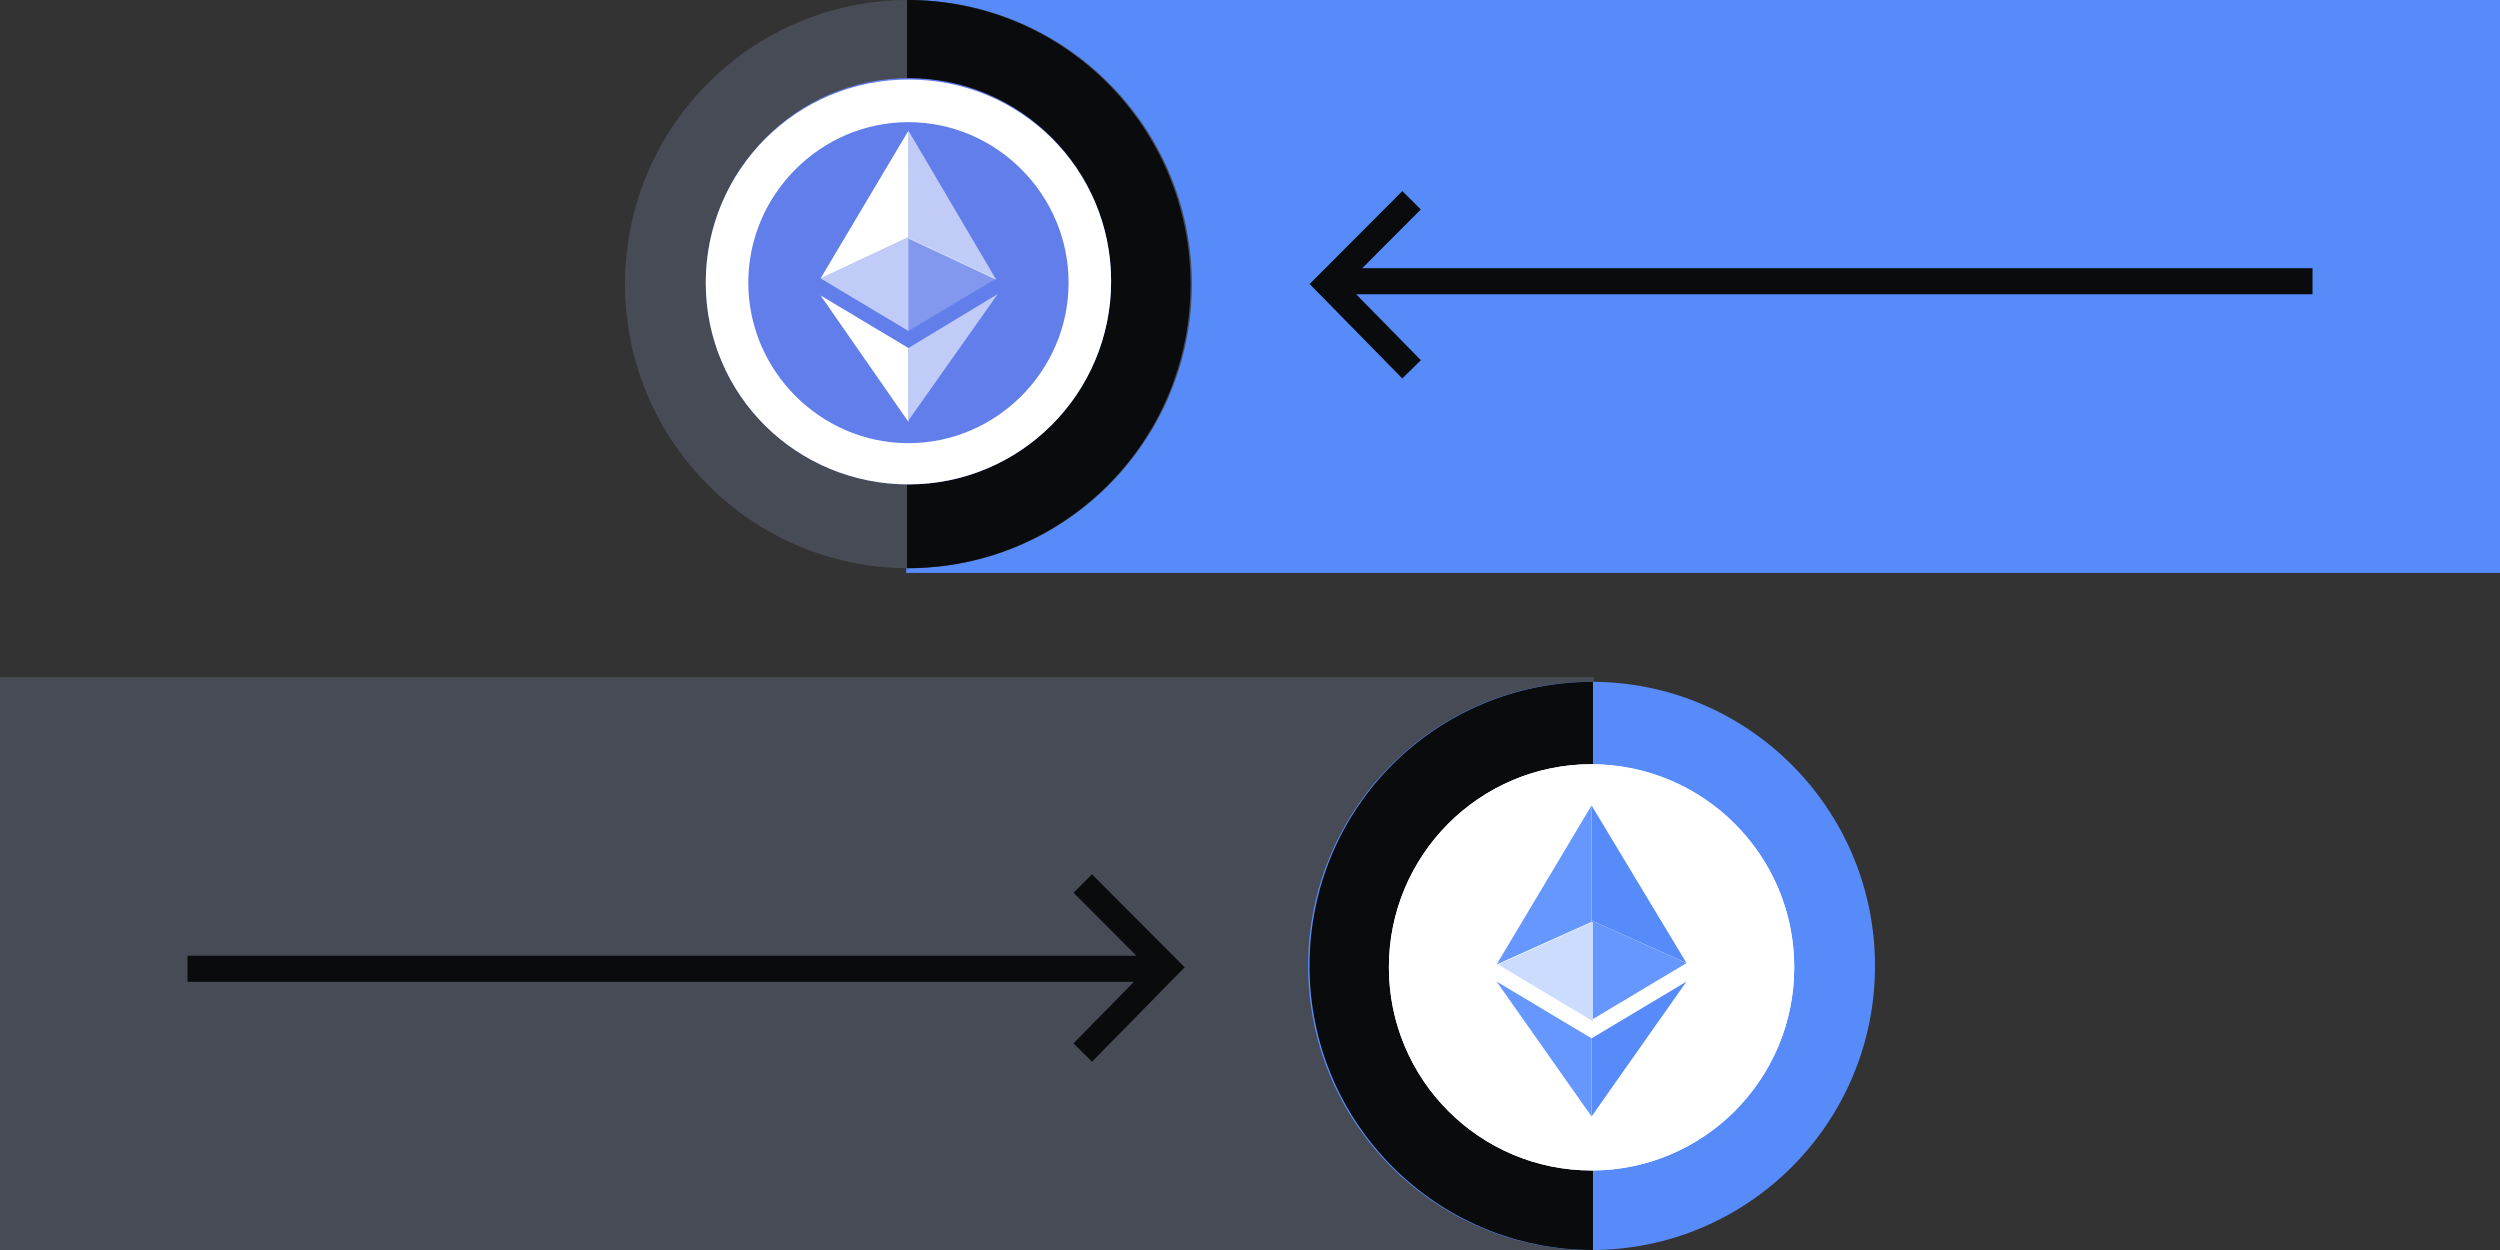
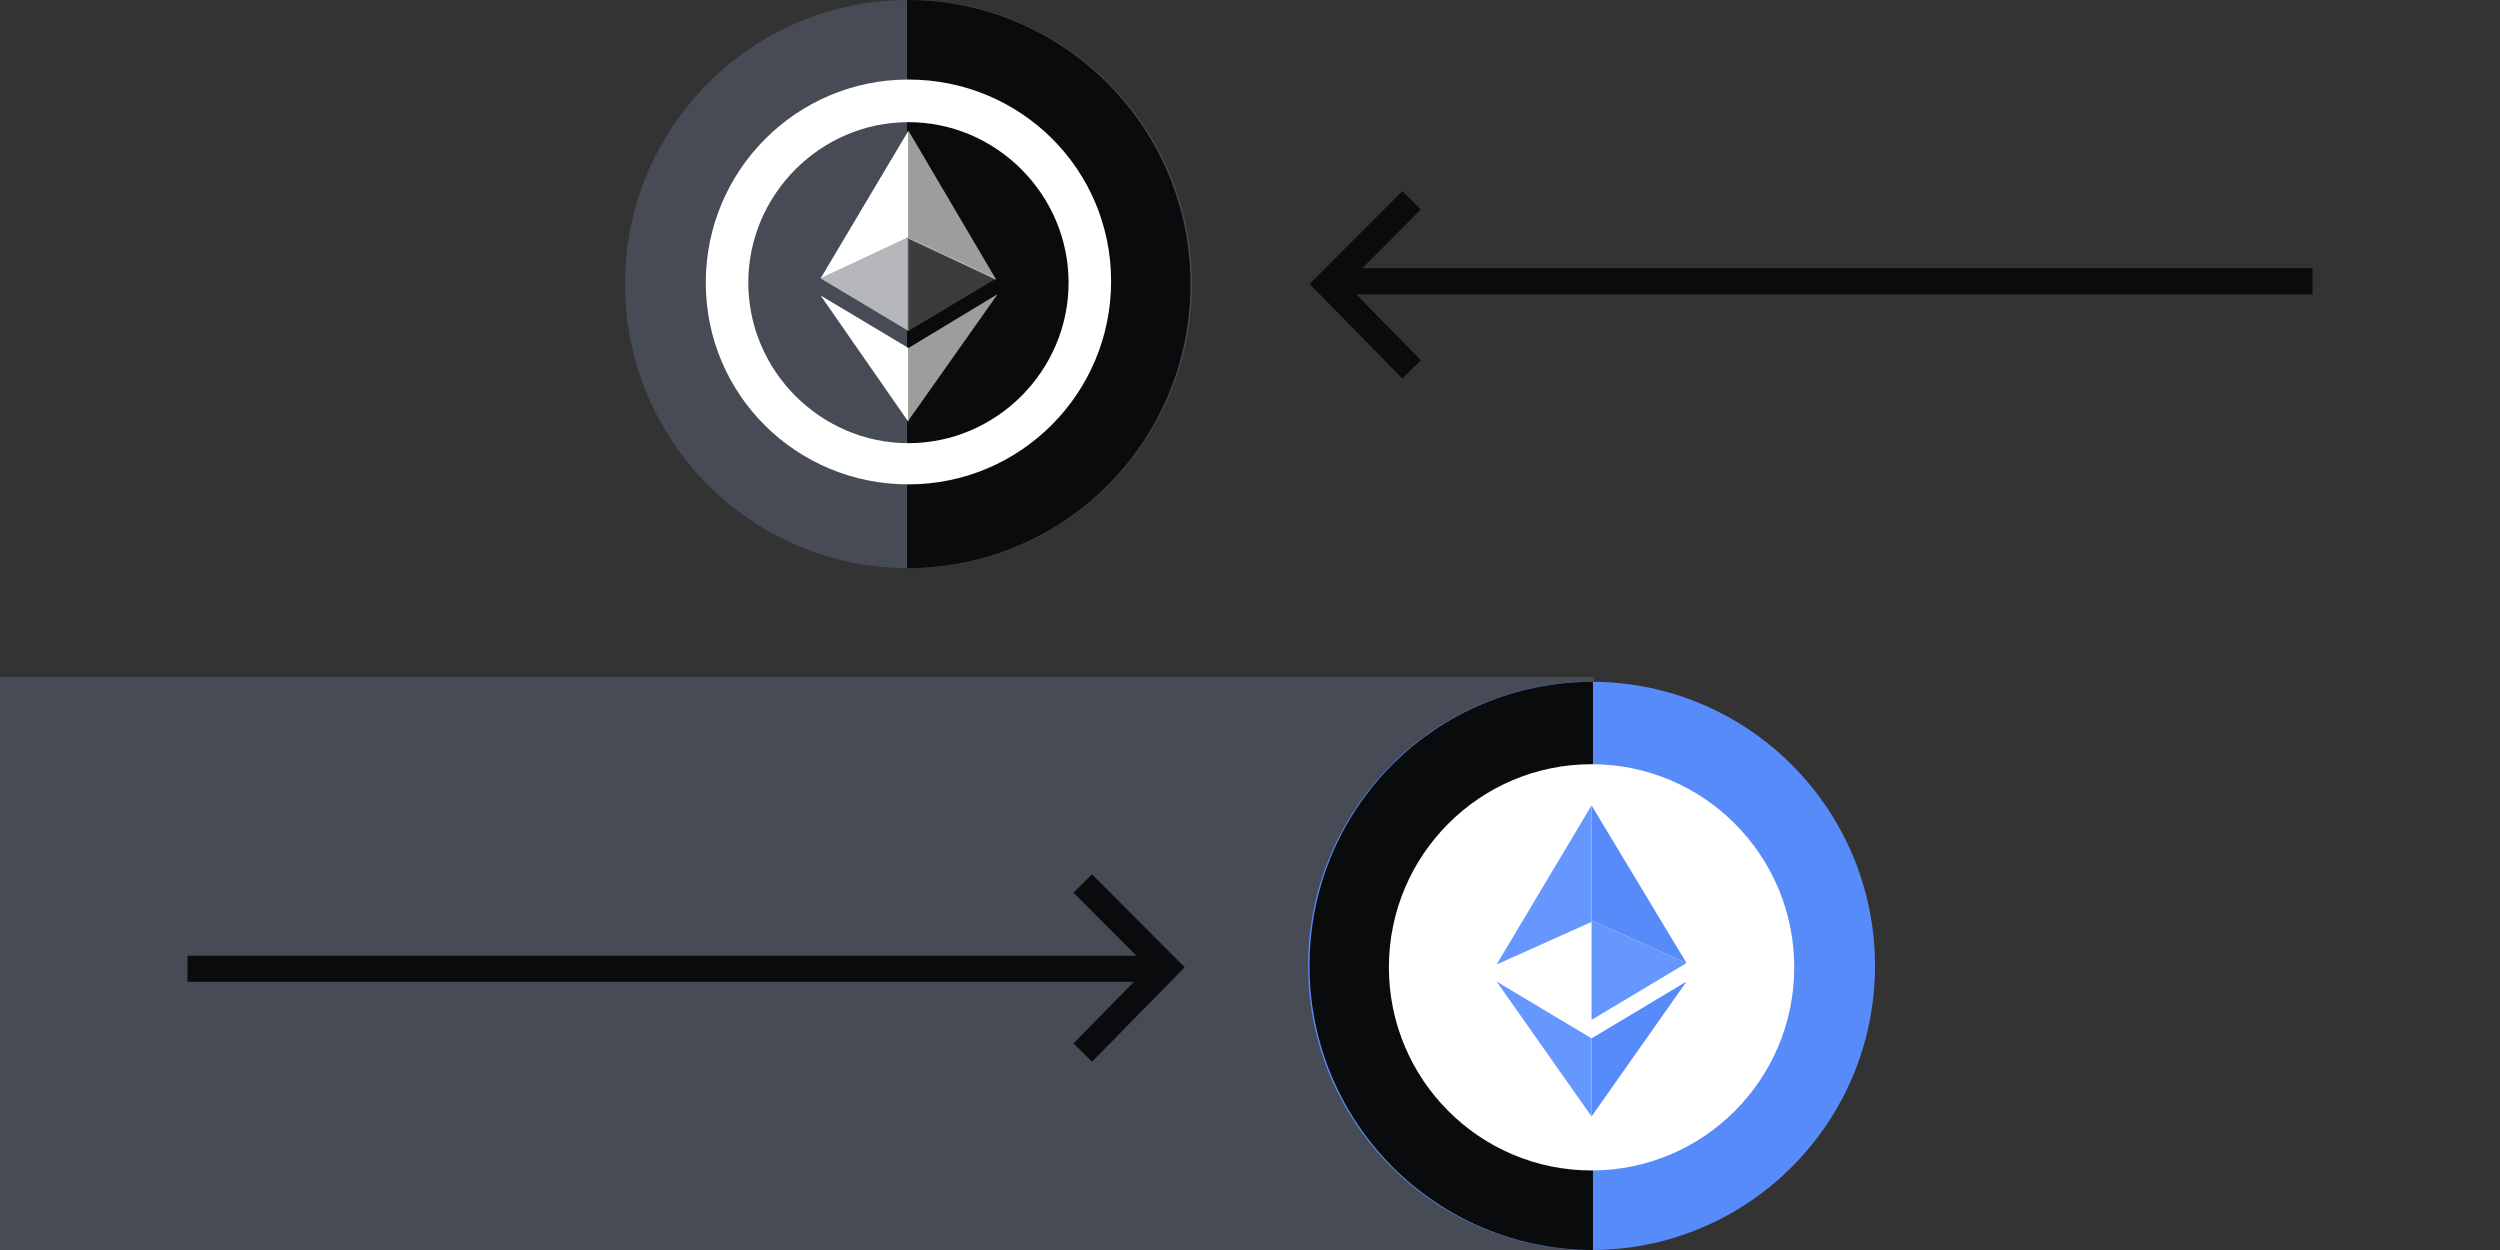
<svg xmlns="http://www.w3.org/2000/svg" fill="none" viewBox="0 0 240 120">
  <rect x="0" y="0" width="240" height="120" fill="#333333" stroke="none" />
  <g clip-path="url(#a)">
-     <path fill="#578BFA" d="M240 0H87v55h153z" />
    <path fill="#464B55" d="M87.211 54.546c15.028 0 27.211-12.21 27.211-27.273S102.239 0 87.212 0C72.181 0 60 12.21 60 27.273s12.183 27.272 27.211 27.272" />
    <path fill="#0A0B0D" d="M114.285 27.273c0-15-12.109-27.273-27.21-27.273v54.546c15.101 0 27.21-12.137 27.21-27.273" />
    <path fill="#464B55" d="M0 120h153V65H0z" />
    <path fill="#578BFA" d="M152.789 120C167.817 120 180 107.79 180 92.727s-12.183-27.273-27.211-27.273-27.211 12.211-27.211 27.273c0 15.063 12.183 27.273 27.211 27.273" />
    <path fill="#0A0B0D" d="M125.715 92.727c0 15 12.109 27.273 27.211 27.273V65.454c-15.102 0-27.211 12.137-27.211 27.273" />
-     <path fill="#627EEA" d="M87.21 46.5c10.748 0 19.456-8.727 19.456-19.5S97.958 7.5 87.21 7.5c-10.749 0-19.456 8.863-19.456 19.636S76.46 46.5 87.21 46.5" />
    <path fill="#FFFFFF" d="M87.21 11.727c8.435 0 15.374 6.955 15.374 15.41S95.645 42.544 87.21 42.544 71.836 35.59 71.836 27.135c0-8.454 6.938-15.409 15.374-15.409m0-4.09c-10.749 0-19.456 8.727-19.456 19.5S76.46 46.5 87.21 46.5s19.456-8.727 19.456-19.5S97.958 7.636 87.21 7.636" />
    <path fill="#FFFFFF" fill-opacity=".6" d="M87.21 12.546v10.363l8.436 3.955z" />
    <path fill="#FFFFFF" d="m87.21 12.546-8.435 14.181 8.436-3.954z" />
    <path fill="#FFFFFF" fill-opacity=".6" d="M87.21 33.409v6.955l8.572-12.137z" />
    <path fill="#FFFFFF" d="M87.21 40.5v-7.091l-8.435-5.046z" />
    <path fill="#FFFFFF" fill-opacity=".2" d="m87.21 31.773 8.436-5.046-8.435-3.954z" />
    <path fill="#FFFFFF" fill-opacity=".6" d="m78.775 26.727 8.436 5.046v-9z" />
    <path fill="#FFFFFF" d="M152.79 112.364c10.745 0 19.456-8.731 19.456-19.5s-8.711-19.5-19.456-19.5-19.456 8.73-19.456 19.5 8.711 19.5 19.456 19.5" />
-     <path fill="#FFFFFF" d="M172.246 92.864c0 10.772-8.708 19.5-19.456 19.5s-19.456-8.728-19.456-19.5 8.708-19.5 19.456-19.5c10.748.136 19.456 8.727 19.456 19.5" />
    <path fill="#578BFA" d="M152.789 77.318v11.046l9.116 4.09z" />
    <path fill="#6697FF" d="m152.79 77.318-9.116 15.273 9.116-4.09z" />
    <path fill="#578BFA" d="M152.789 99.682v7.5l9.116-12.955z" />
    <path fill="#6697FF" d="M152.79 107.182v-7.5l-9.116-5.455zm-.001-9.272 9.116-5.455-9.116-4.091z" />
-     <path fill="#CCDCFF" d="m143.811 92.59 9.115 5.456V88.5z" />
    <path fill="#0A0B0D" d="m130.77 25.75 5.627-5.64-1.77-1.766-8.9 8.921 8.893 9.065 1.784-1.75-6.209-6.33h91.806v-2.5zm-21.909 68.5H18v-2.5h91.096l-6.036-6.049 1.77-1.766 8.901 8.921-8.893 9.065-1.785-1.751z" />
  </g>
  <defs>
    <clipPath id="a">
      <path fill="#FFFFFF" d="M0 0h240v120H0z" />
    </clipPath>
  </defs>
</svg>